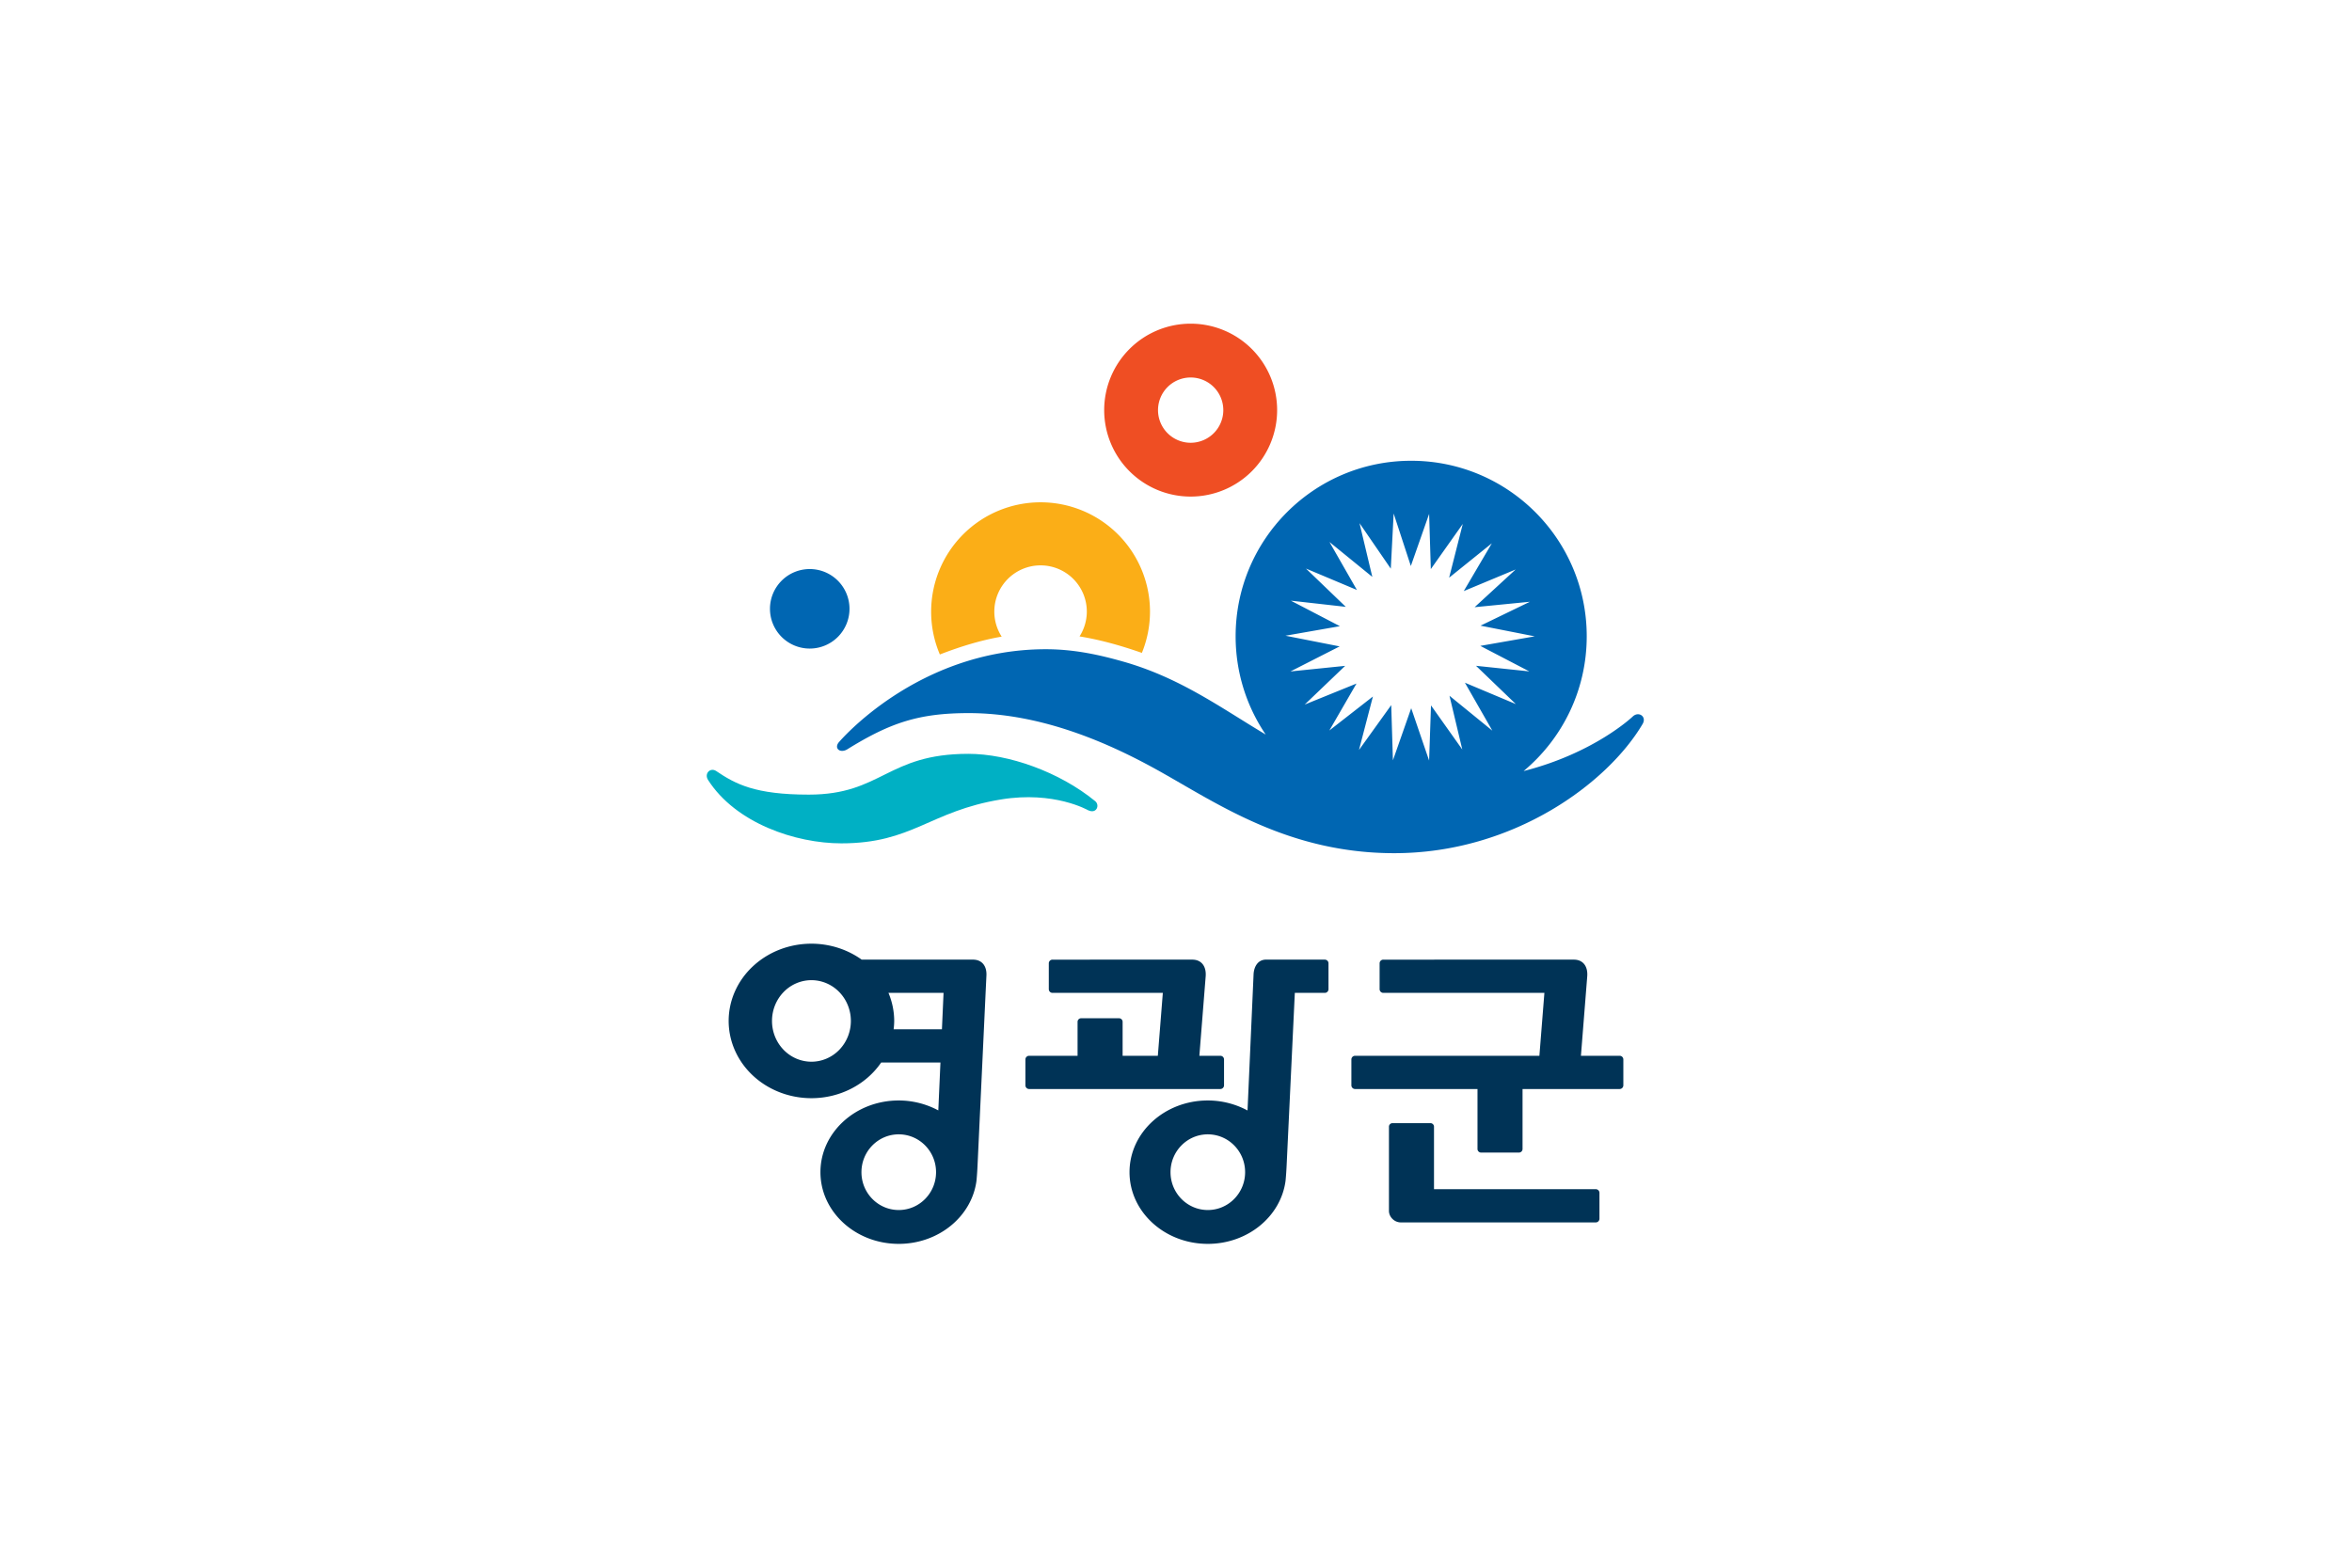
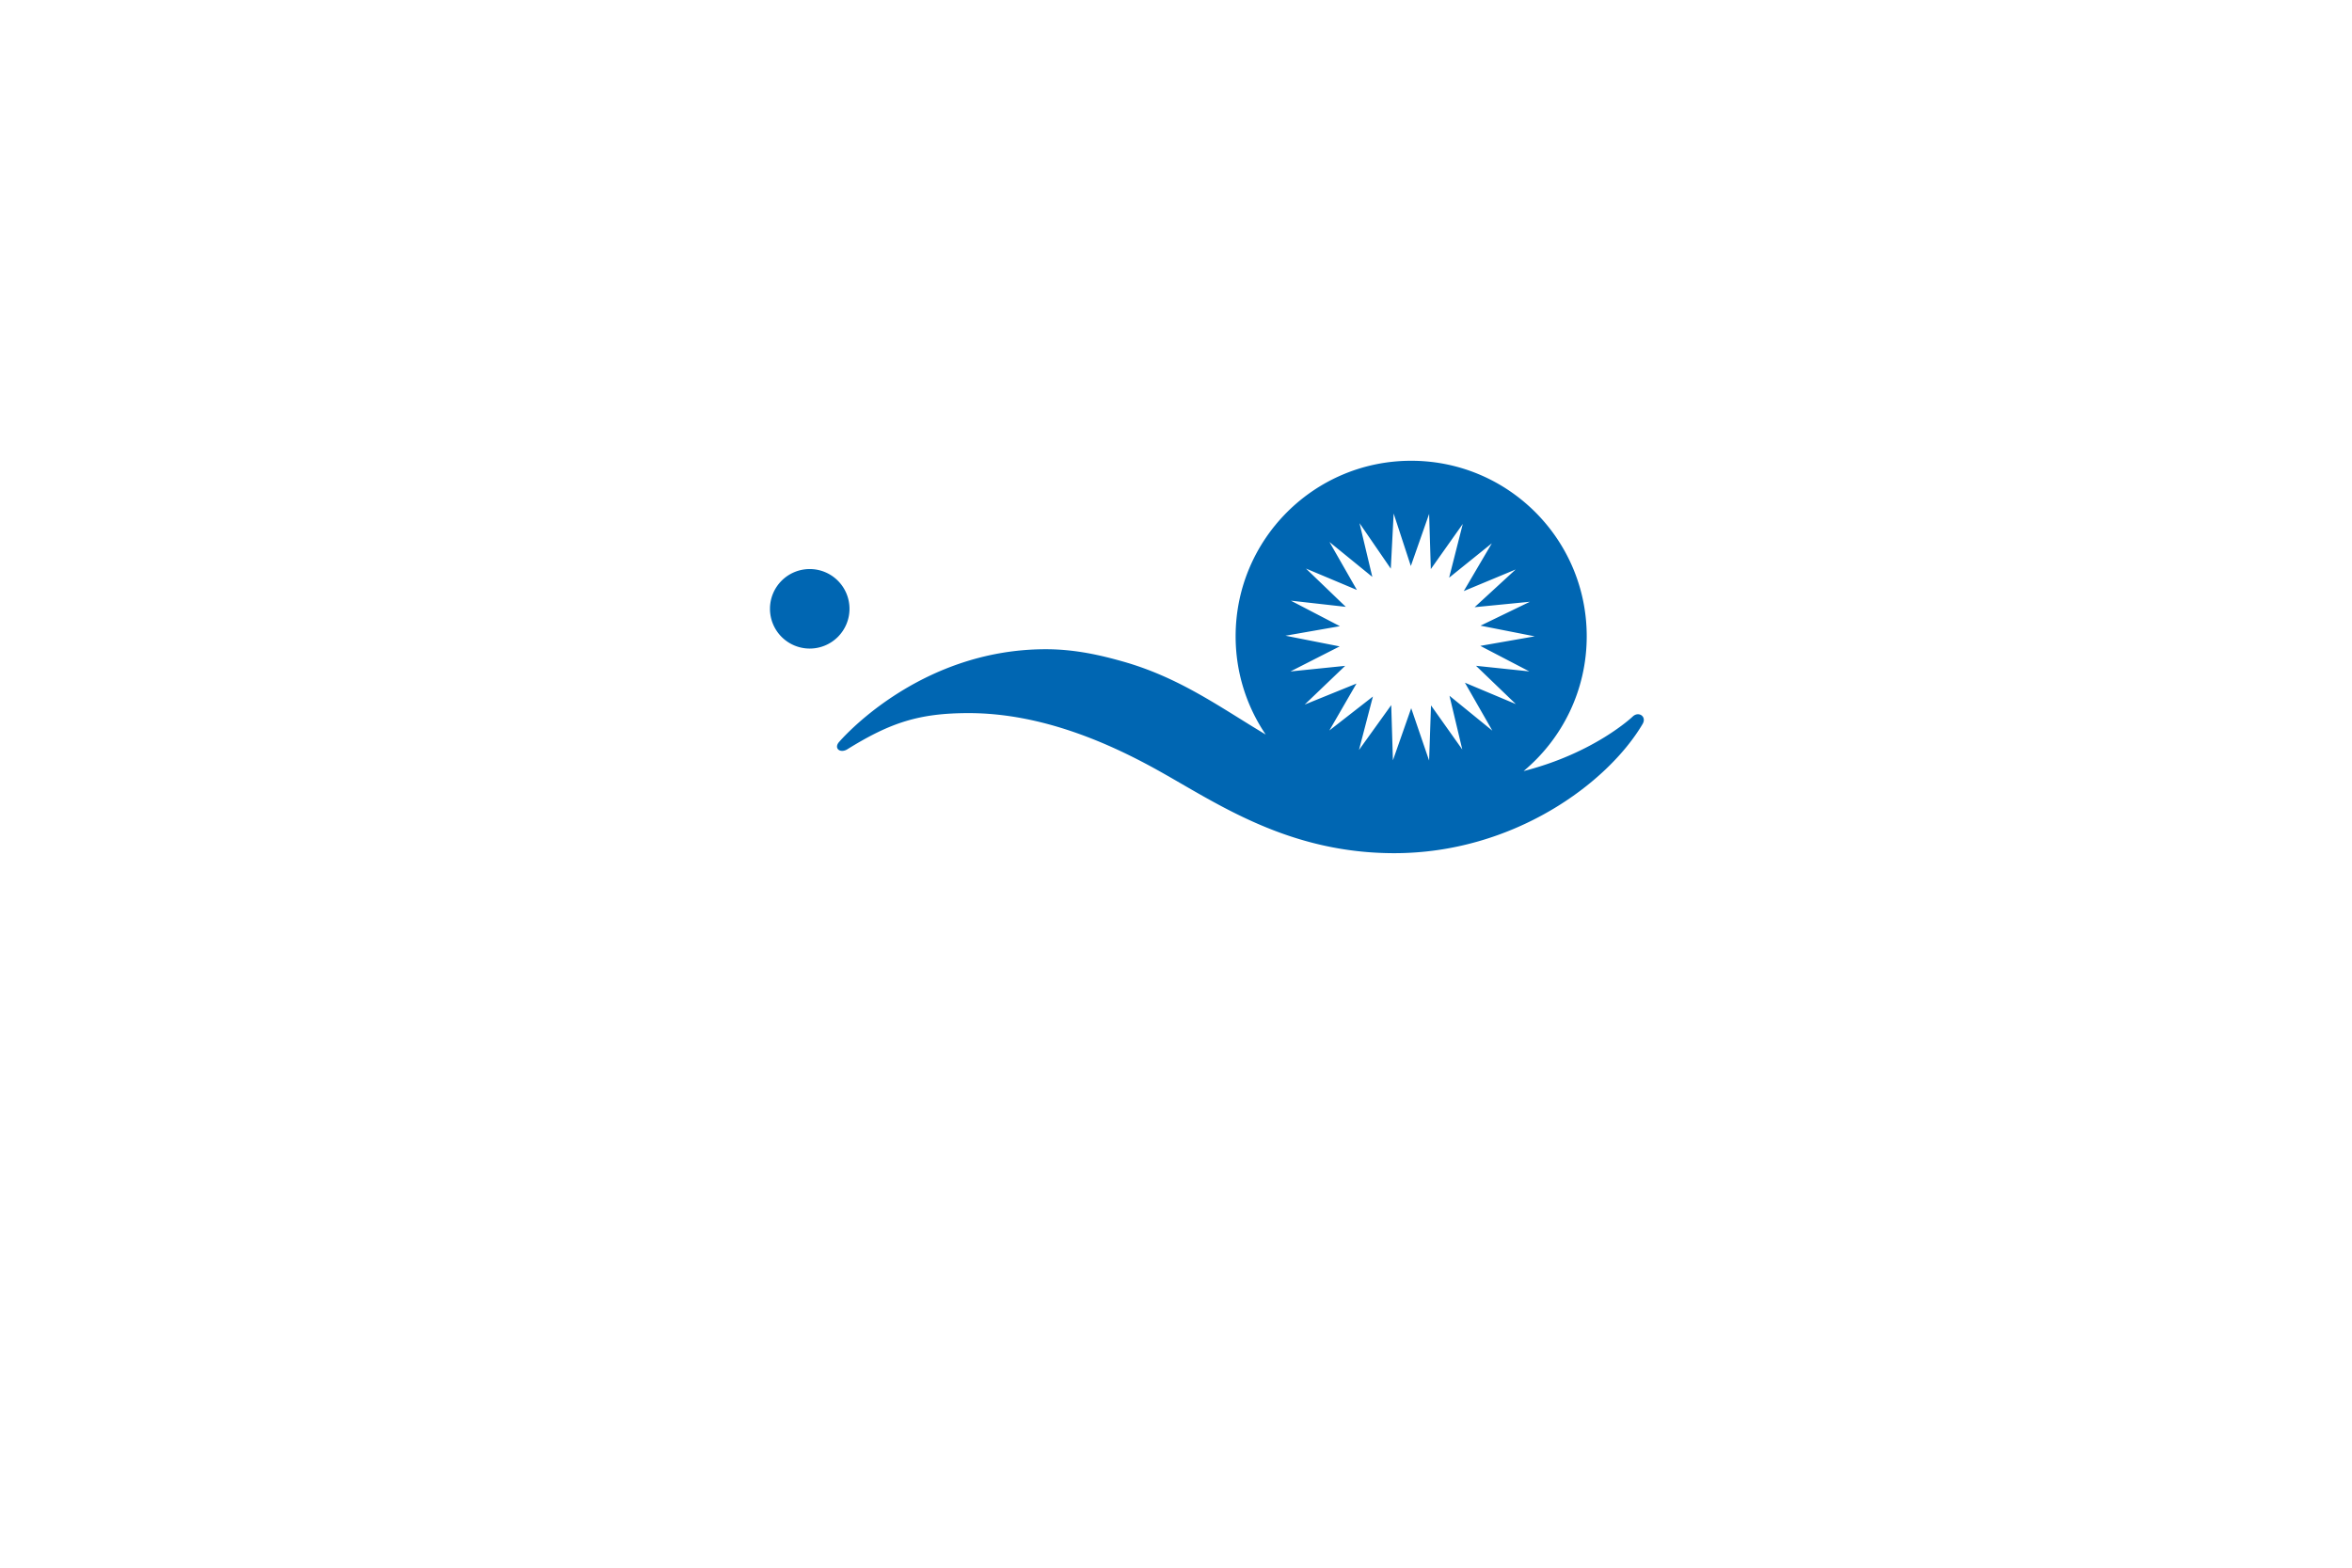
<svg xmlns="http://www.w3.org/2000/svg" width="300mm" height="200mm" viewBox="0 0 300 200">
-   <path d="M188.32 26.637h300v200h-300z" style="opacity:1;fill:#fff;fill-opacity:1;fill-rule:nonzero;stroke:none;stroke-width:4.318;stroke-linecap:square;stroke-linejoin:bevel;stroke-miterlimit:4;stroke-dasharray:none;stroke-dashoffset:0;stroke-opacity:1" transform="translate(-188.32 -26.637)" />
-   <path d="M324.814 198.625a95.605 95.605 0 0 0-95.605 95.605 95.6 95.6 0 0 0 7.615 37.372c19.149-7.417 36.812-12.62 54.012-15.6a40.4 40.4 0 0 1-6.428-21.86 40.406 40.406 0 0 1 40.406-40.406 40.406 40.406 0 0 1 40.407 40.407 40.4 40.4 0 0 1-6.356 21.67c17.015 2.762 34.866 7.56 54.457 14.402a95.6 95.6 0 0 0 7.098-35.985 95.605 95.605 0 0 0-95.606-95.605" style="opacity:1;fill:#fbae17;fill-opacity:1;stroke:none;stroke-width:71.969;stroke-linecap:butt;stroke-linejoin:miter;stroke-miterlimit:4;stroke-dasharray:none;stroke-opacity:1" transform="matrix(.146 0 0 .146 85.303 35.082)" />
  <path d="M648.588 162.332c-84.701 0-153.366 68.664-153.365 153.365 0 31.814 9.687 61.363 26.271 85.864-39.029-23.265-74.67-49.58-124.328-63.696-20.648-5.87-42.728-10.851-67.764-10.851-112.732 0-181.027 81.527-181.027 81.527-3.958 5.167 1.208 9.458 7.25 6.125 37.913-23.574 63.149-31.834 106.385-31.834 64.658 0 124.346 27.072 166.678 50.758 51.24 28.67 112.993 71.639 205.18 71.639 103.93 0 186.443-61.123 216.991-113.034 3.62-6.511-3.632-11.175-8.685-6.404 0 0-33.213 31.858-95.365 47.686 33.698-28.133 55.144-70.45 55.144-117.78 0-84.701-68.664-153.365-153.365-153.365m-15.315 46.09 15.016 45.873 15.977-45.547 1.482 48.246 27.912-39.453-11.922 46.959 37.317-30.055-24.53 41.764 45.329-18.879-35.846 32.955 48.299-4.754-43.147 20.89 47.358 9.333-47.543 8.334 42.81 22.295-46.55-4.887 34.794 33.455-44.502-18.693 23.961 41.9-37.433-30.472 11.185 46.955-27.332-38.55-1.66 48.204-15.64-45.748-15.977 45.547-1.48-48.246-28.163 39.203 12.17-46.71-38.066 29.68 23.713-41.013-45.26 18.379 35.365-33.84-47.818 4.889 43.02-21.891-47.358-9.332 47.543-8.334-42.81-22.295 47.966 5.398-34.795-33.453 44.502 18.694-23.96-41.903 37.43 30.475-11.183-46.955 27.33 39.785zm-510.125 48.535a34.737 34.737 0 0 0-34.736 34.736 34.737 34.737 0 0 0 34.736 34.737 34.737 34.737 0 0 0 34.737-34.737 34.737 34.737 0 0 0-34.737-34.736" style="opacity:1;fill:#0066b2;fill-opacity:1;stroke:none;stroke-width:348.21;stroke-linecap:butt;stroke-linejoin:miter;stroke-miterlimit:4;stroke-dasharray:none;stroke-opacity:1" transform="matrix(.146 0 0 .146 85.303 35.082)" />
-   <path d="M-405.257-40.941c-1.318-.862-2.783.545-1.886 2.034 6.416 10.036 20.221 14.659 30.767 14.659 16.464 0 20.299-7.41 36.842-10.129 12.256-2.014 20.051 2.481 20.051 2.481 2 .962 2.782-1.2 1.643-2.097-8.251-6.749-19.98-10.905-29.237-10.905-18.789 0-19.945 9.41-36.807 9.41-12.413 0-16.921-2.441-21.373-5.453" style="opacity:1;fill:#00b0c4;fill-opacity:1;stroke:none;stroke-width:.265px;stroke-linecap:butt;stroke-linejoin:miter;stroke-opacity:1" transform="matrix(.553 0 0 .553 315.45 121)" />
-   <path d="M455.938 42.541a75.54 75.54 0 0 0-75.542 75.541 75.54 75.54 0 0 0 75.541 75.541 75.54 75.54 0 0 0 75.542-75.541 75.54 75.54 0 0 0-75.542-75.541m0 47.023a28.52 28.52 0 0 1 28.519 28.518 28.52 28.52 0 0 1-28.52 28.52 28.52 28.52 0 0 1-28.517-28.52 28.52 28.52 0 0 1 28.517-28.518" style="opacity:1;fill:#ef4e23;fill-opacity:1;stroke:none;stroke-width:56.865;stroke-linecap:butt;stroke-linejoin:miter;stroke-miterlimit:4;stroke-dasharray:none;stroke-opacity:1" transform="matrix(.146 0 0 .146 85.303 35.082)" />
-   <path d="M292.038 147.592a10.557 9.856 0 0 0-10.557 9.855 10.557 9.856 0 0 0 10.557 9.856 10.557 9.856 0 0 0 8.896-4.55h7.56l-.272 6.109a10.7 10.7 0 0 0-5.047-1.268c-5.516 0-9.987 4.095-9.987 9.147s4.47 9.147 9.987 9.147c5.107 0 9.32-3.512 9.915-8.043.07-.693.123-1.617.148-2.211l1.016-21.767.102-2.135c.084-1.196-.484-2.07-1.647-2.105h-14.26a10.557 9.856 0 0 0-6.41-2.035m57.938 2.032c-1.05.04-1.481.962-1.54 1.82l-.12 2.717-.654 14.71a10.7 10.7 0 0 0-5.065-1.277c-5.516 0-9.987 4.095-9.987 9.147s4.471 9.147 9.987 9.147c5.108 0 9.32-3.512 9.915-8.043.07-.693.124-1.617.149-2.211l1.034-21.767h3.822a.47.47 0 0 0 .473-.473V150.1a.47.47 0 0 0-.473-.473h-7.323a2 2 0 0 0-.218-.004zm-27.189.004a.47.47 0 0 0-.472.472v3.294c0 .262.21.473.472.473h14.072l-.637 8.026h-4.492v-4.33a.456.456 0 0 0-.456-.457h-4.833a.456.456 0 0 0-.457.458v4.329h-6.18a.47.47 0 0 0-.472.473v3.294c0 .262.21.473.472.473h24.39c.261 0 .472-.211.472-.473v-3.294a.47.47 0 0 0-.472-.473h-2.675l.807-10.16c.085-1.196-.484-2.07-1.647-2.105zm42.196 0a.47.47 0 0 0-.473.472v3.294c0 .262.21.473.473.473h20.545l-.638 8.026h-23.508a.47.47 0 0 0-.473.473v3.294c0 .262.212.473.473.473h15.613v7.65c0 .253.204.457.457.457h4.832a.456.456 0 0 0 .457-.457v-7.65h12.385c.262 0 .472-.211.472-.473v-3.294a.47.47 0 0 0-.472-.473h-4.938l.806-10.16c.085-1.196-.483-2.07-1.646-2.105zm-72.945 2.618a5.03 5.202 0 0 1 5.03 5.202 5.03 5.202 0 0 1-5.03 5.202 5.03 5.202 0 0 1-5.029-5.202 5.03 5.202 0 0 1 5.03-5.202m9.824 1.62h7.027l-.207 4.647h-6.161a10.557 9.856 0 0 0 .074-1.065 10.557 9.856 0 0 0-.733-3.581m64.295 16.618a.456.456 0 0 0-.457.457v10.745c0 .718.643 1.464 1.521 1.464h24.858c.261 0 .472-.211.472-.473v-3.294a.47.47 0 0 0-.472-.472h-20.633v-7.97a.455.455 0 0 0-.457-.457zm-62.982 1.43c2.627 0 4.757 2.161 4.757 4.827s-2.13 4.828-4.757 4.828c-2.628 0-4.759-2.161-4.758-4.828 0-2.666 2.13-4.828 4.758-4.827m39.422 0c2.627 0 4.757 2.161 4.757 4.827s-2.13 4.828-4.757 4.828c-2.628 0-4.758-2.161-4.758-4.828 0-2.666 2.13-4.828 4.758-4.827" style="opacity:1;fill:#003356;fill-opacity:1;stroke:none;stroke-width:13.404;stroke-linecap:butt;stroke-linejoin:miter;stroke-miterlimit:4;stroke-dasharray:none;stroke-opacity:1" transform="translate(-188.54 -27.2)" />
</svg>